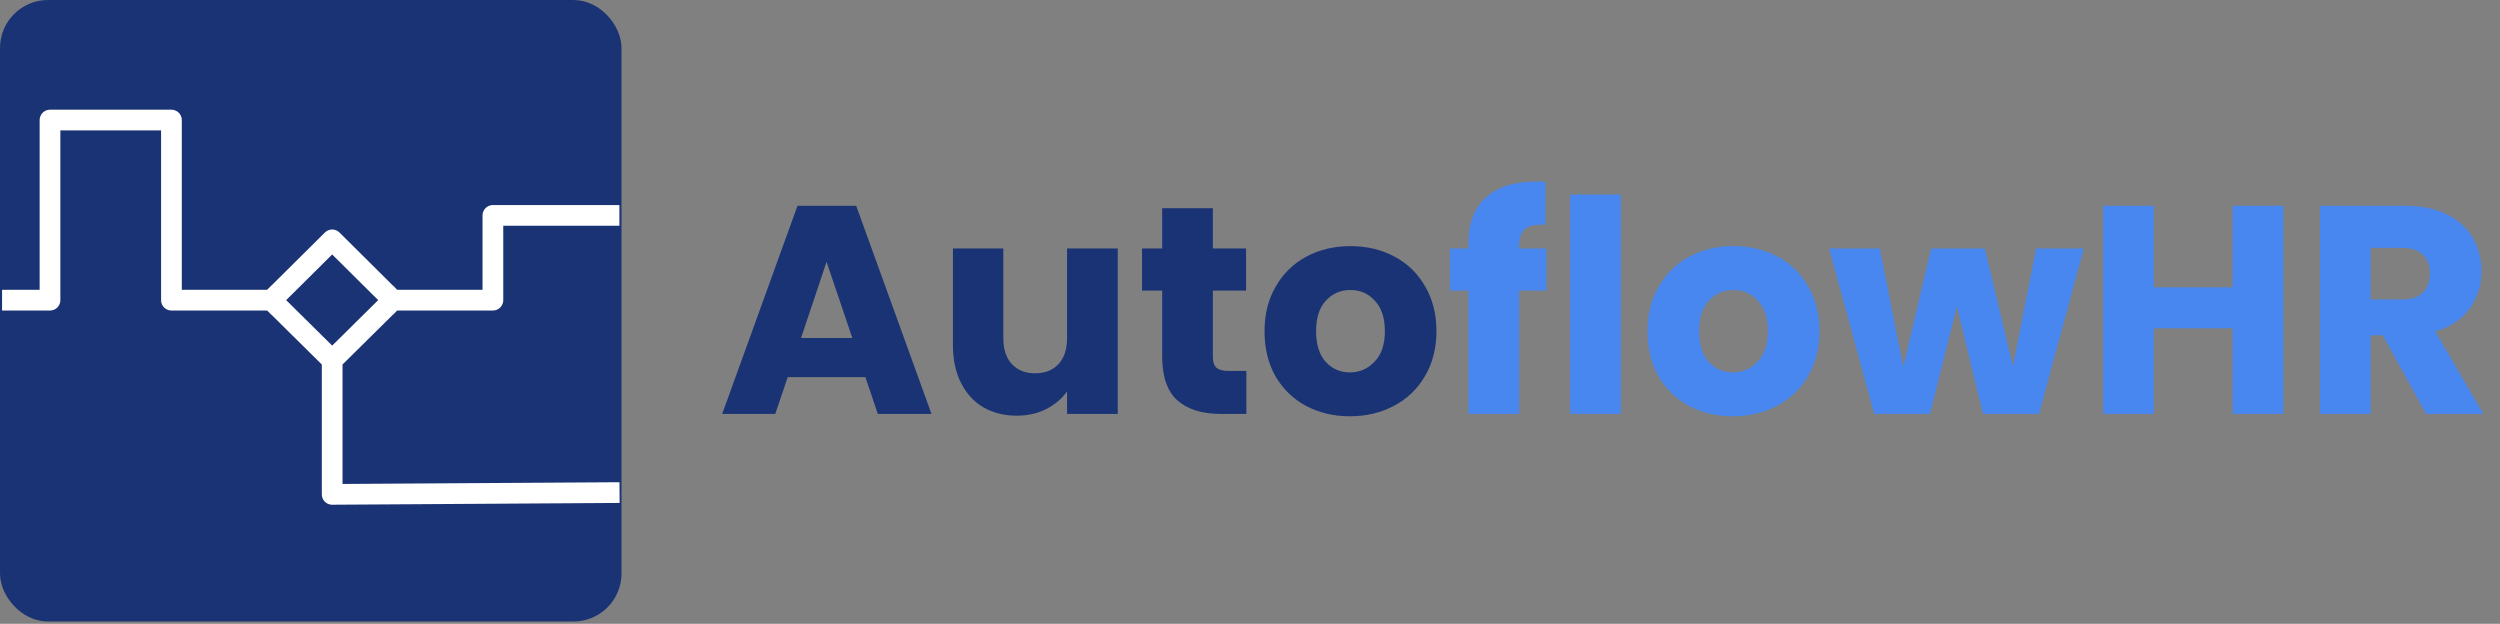
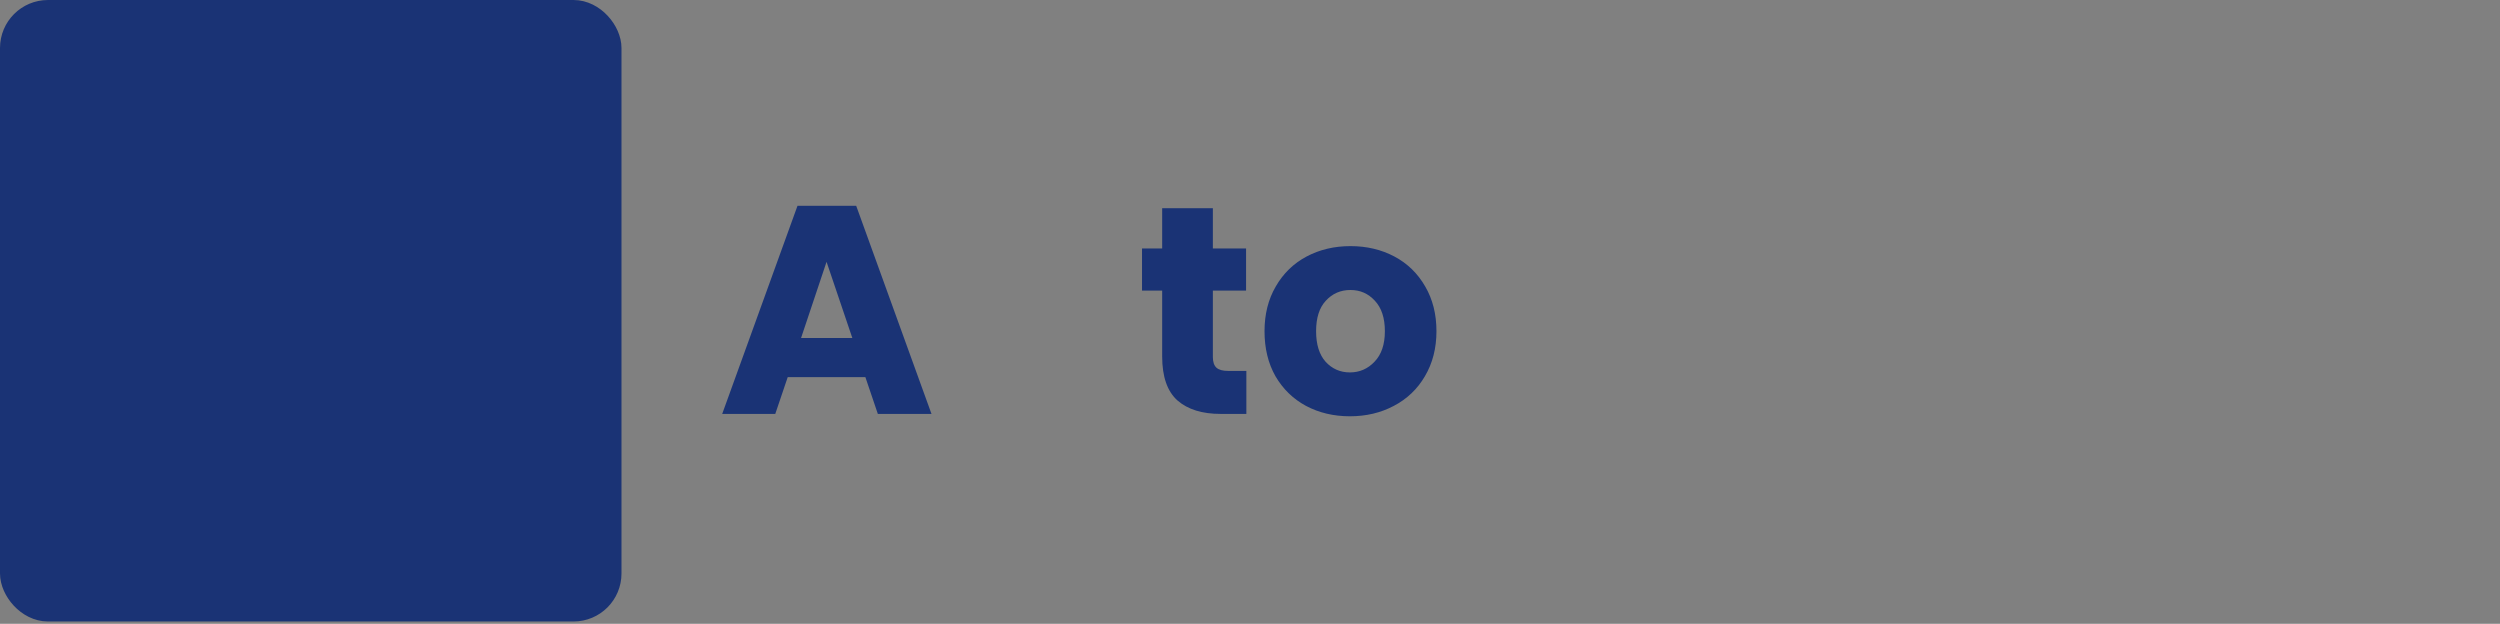
<svg xmlns="http://www.w3.org/2000/svg" width="521" height="130" viewBox="0 0 521 130" fill="none">
  <rect x="0" y="0" width="521" height="130" fill="#808080" stroke="none" />
  <rect x="2.159" y="2.159" width="125.201" height="125.201" rx="7.841" fill="#1A3375" stroke="#1A3375" stroke-width="4.317" />
-   <path d="M69.225 49.989L81.879 62.551L69.225 75.061L56.571 62.551L69.225 49.989Z" fill="#1A3375" />
-   <path d="M2.59 62.551H5.954H10.421V25.02H35.729V62.551H56.571M56.571 62.551L69.225 75.061M56.571 62.551L69.225 49.989L81.879 62.551M81.879 62.551H102.721V44.89H126.923M81.879 62.551L69.225 75.061M126.956 102.668L69.225 103.026V75.061" stroke="white" stroke-width="4.317" stroke-linecap="square" stroke-linejoin="round" />
  <path d="M180.346 78.598H164.159L161.565 86.259H150.506L166.198 42.889H178.431L194.123 86.259H182.941L180.346 78.598ZM177.628 70.443L172.253 54.566L166.94 70.443H177.628ZM259.741 77.301V86.259H254.367C250.536 86.259 247.55 85.332 245.408 83.479C243.267 81.584 242.196 78.516 242.196 74.274V60.559H237.995V51.786H242.196V43.384H252.76V51.786H259.68V60.559H252.76V74.397C252.76 75.427 253.007 76.168 253.502 76.621C253.996 77.074 254.82 77.301 255.973 77.301H259.741ZM281.318 86.753C277.941 86.753 274.893 86.032 272.175 84.591C269.498 83.149 267.376 81.09 265.811 78.413C264.287 75.736 263.526 72.606 263.526 69.022C263.526 65.48 264.308 62.371 265.873 59.694C267.438 56.975 269.58 54.895 272.298 53.454C275.017 52.012 278.064 51.291 281.442 51.291C284.819 51.291 287.867 52.012 290.585 53.454C293.304 54.895 295.445 56.975 297.01 59.694C298.575 62.371 299.358 65.48 299.358 69.022C299.358 72.564 298.555 75.695 296.949 78.413C295.383 81.09 293.221 83.149 290.462 84.591C287.743 86.032 284.695 86.753 281.318 86.753ZM281.318 77.61C283.336 77.61 285.046 76.868 286.446 75.386C287.887 73.903 288.608 71.782 288.608 69.022C288.608 66.263 287.908 64.142 286.508 62.659C285.149 61.176 283.46 60.435 281.442 60.435C279.382 60.435 277.673 61.176 276.314 62.659C274.955 64.101 274.275 66.222 274.275 69.022C274.275 71.782 274.934 73.903 276.252 75.386C277.611 76.868 279.3 77.61 281.318 77.61Z" fill="#1A3375" />
-   <path d="M232.94 51.786V86.259H222.375V81.564C221.304 83.088 219.842 84.323 217.989 85.271C216.177 86.177 214.158 86.63 211.934 86.63C209.298 86.63 206.971 86.053 204.953 84.9C202.935 83.706 201.37 81.996 200.258 79.772C199.146 77.548 198.59 74.933 198.59 71.926V51.786H209.092V70.505C209.092 72.812 209.69 74.603 210.884 75.88C212.078 77.157 213.685 77.795 215.703 77.795C217.762 77.795 219.389 77.157 220.584 75.88C221.778 74.603 222.375 72.812 222.375 70.505V51.786H232.94Z" fill="#1A3375" />
-   <path d="M322.261 60.559H316.577V86.259H306.013V60.559H302.182V51.786H306.013V50.797C306.013 46.555 307.228 43.343 309.658 41.16C312.088 38.935 315.651 37.823 320.346 37.823C321.128 37.823 321.705 37.844 322.076 37.885V46.843C320.058 46.72 318.637 47.008 317.813 47.708C316.989 48.408 316.577 49.665 316.577 51.477V51.786H322.261V60.559ZM337.79 40.542V86.259H327.225V40.542H337.79ZM361.138 86.753C357.76 86.753 354.712 86.032 351.994 84.591C349.317 83.149 347.196 81.09 345.631 78.413C344.107 75.736 343.345 72.606 343.345 69.022C343.345 65.48 344.127 62.371 345.693 59.694C347.258 56.975 349.399 54.895 352.118 53.454C354.836 52.012 357.884 51.291 361.261 51.291C364.638 51.291 367.686 52.012 370.405 53.454C373.123 54.895 375.265 56.975 376.83 59.694C378.395 62.371 379.177 65.48 379.177 69.022C379.177 72.564 378.374 75.695 376.768 78.413C375.203 81.09 373.041 83.149 370.281 84.591C367.563 86.032 364.515 86.753 361.138 86.753ZM361.138 77.61C363.156 77.61 364.865 76.868 366.265 75.386C367.707 73.903 368.428 71.782 368.428 69.022C368.428 66.263 367.727 64.142 366.327 62.659C364.968 61.176 363.279 60.435 361.261 60.435C359.202 60.435 357.493 61.176 356.133 62.659C354.774 64.101 354.095 66.222 354.095 69.022C354.095 71.782 354.754 73.903 356.072 75.386C357.431 76.868 359.119 77.61 361.138 77.61Z" fill="#4787EF" />
-   <path d="M434.268 51.786L424.939 86.259H413.263L407.826 63.895L402.204 86.259H390.589L381.199 51.786H391.763L396.644 76.436L402.451 51.786H413.633L419.502 76.312L424.321 51.786H434.268ZM475.859 42.889V86.259H465.294V68.405H448.861V86.259H438.297V42.889H448.861V59.879H465.294V42.889H475.859ZM505.603 86.259L496.583 69.887H494.05V86.259H483.485V42.889H501.216C504.635 42.889 507.538 43.487 509.927 44.681C512.357 45.875 514.169 47.523 515.364 49.623C516.558 51.683 517.155 53.989 517.155 56.543C517.155 59.426 516.332 62 514.684 64.265C513.078 66.531 510.689 68.137 507.518 69.084L517.526 86.259H505.603ZM494.05 62.412H500.598C502.534 62.412 503.976 61.938 504.923 60.991C505.912 60.044 506.406 58.705 506.406 56.975C506.406 55.328 505.912 54.03 504.923 53.083C503.976 52.136 502.534 51.662 500.598 51.662H494.05V62.412Z" fill="#4787EF" />
</svg>